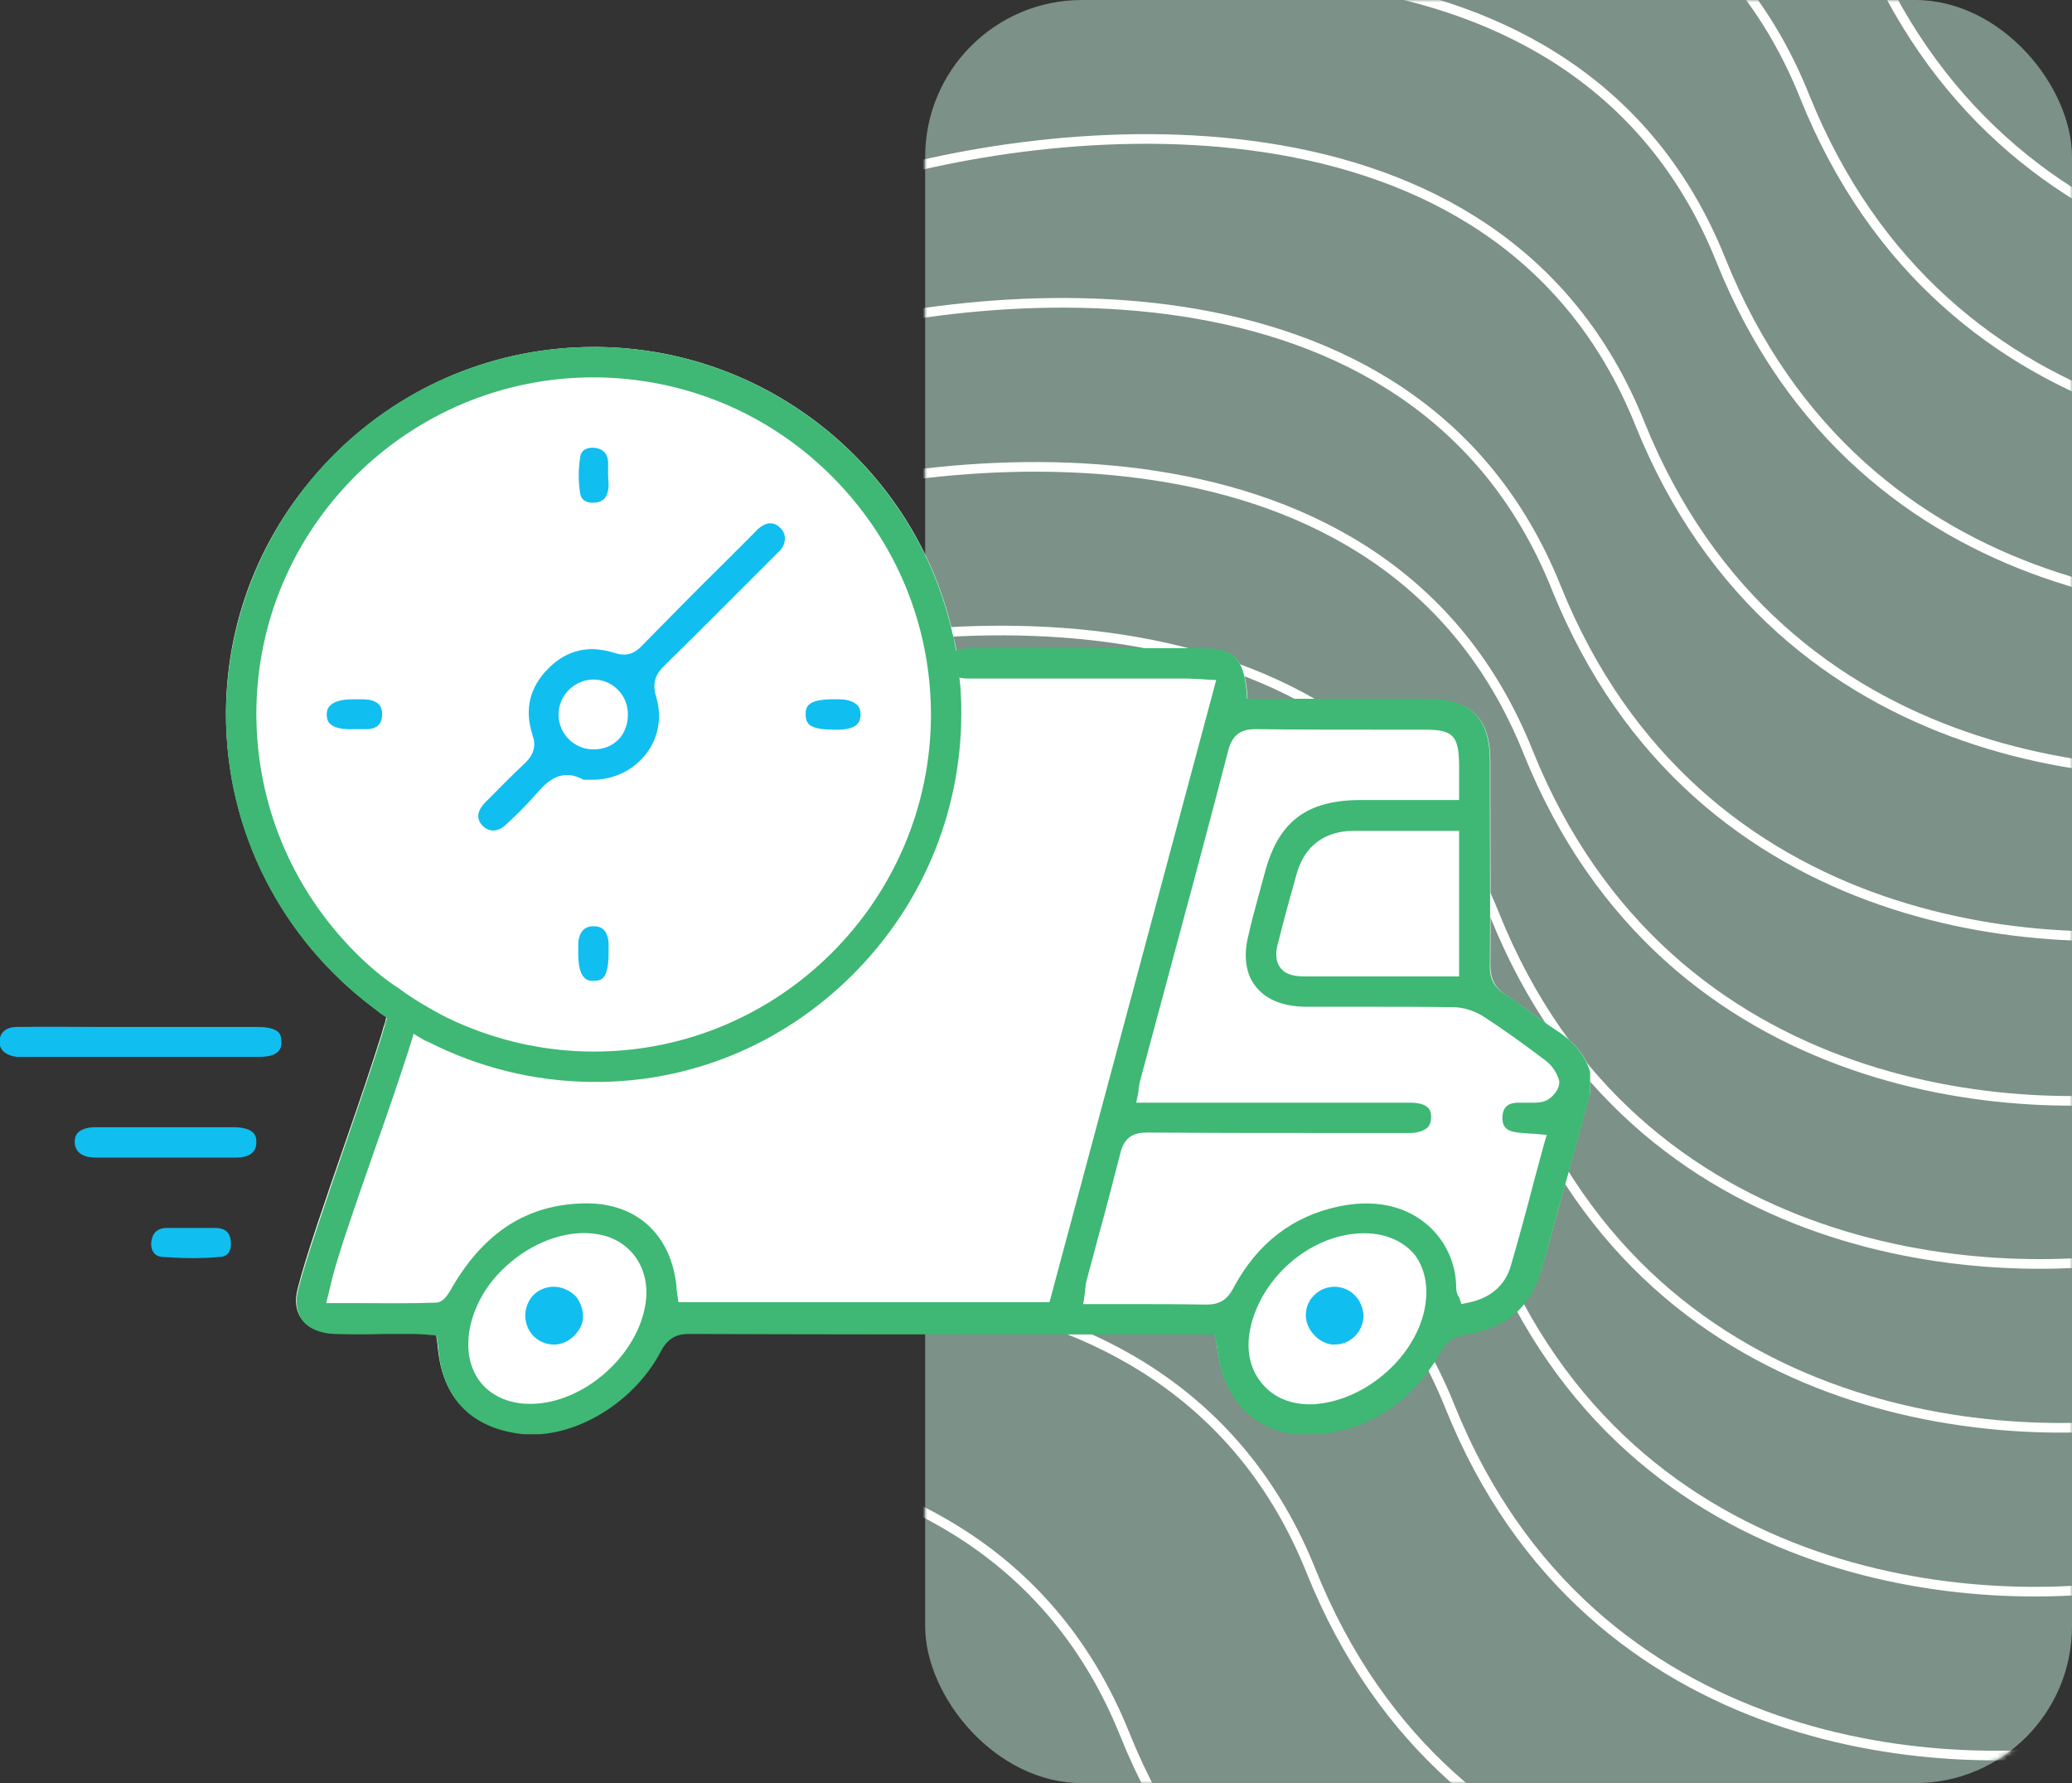
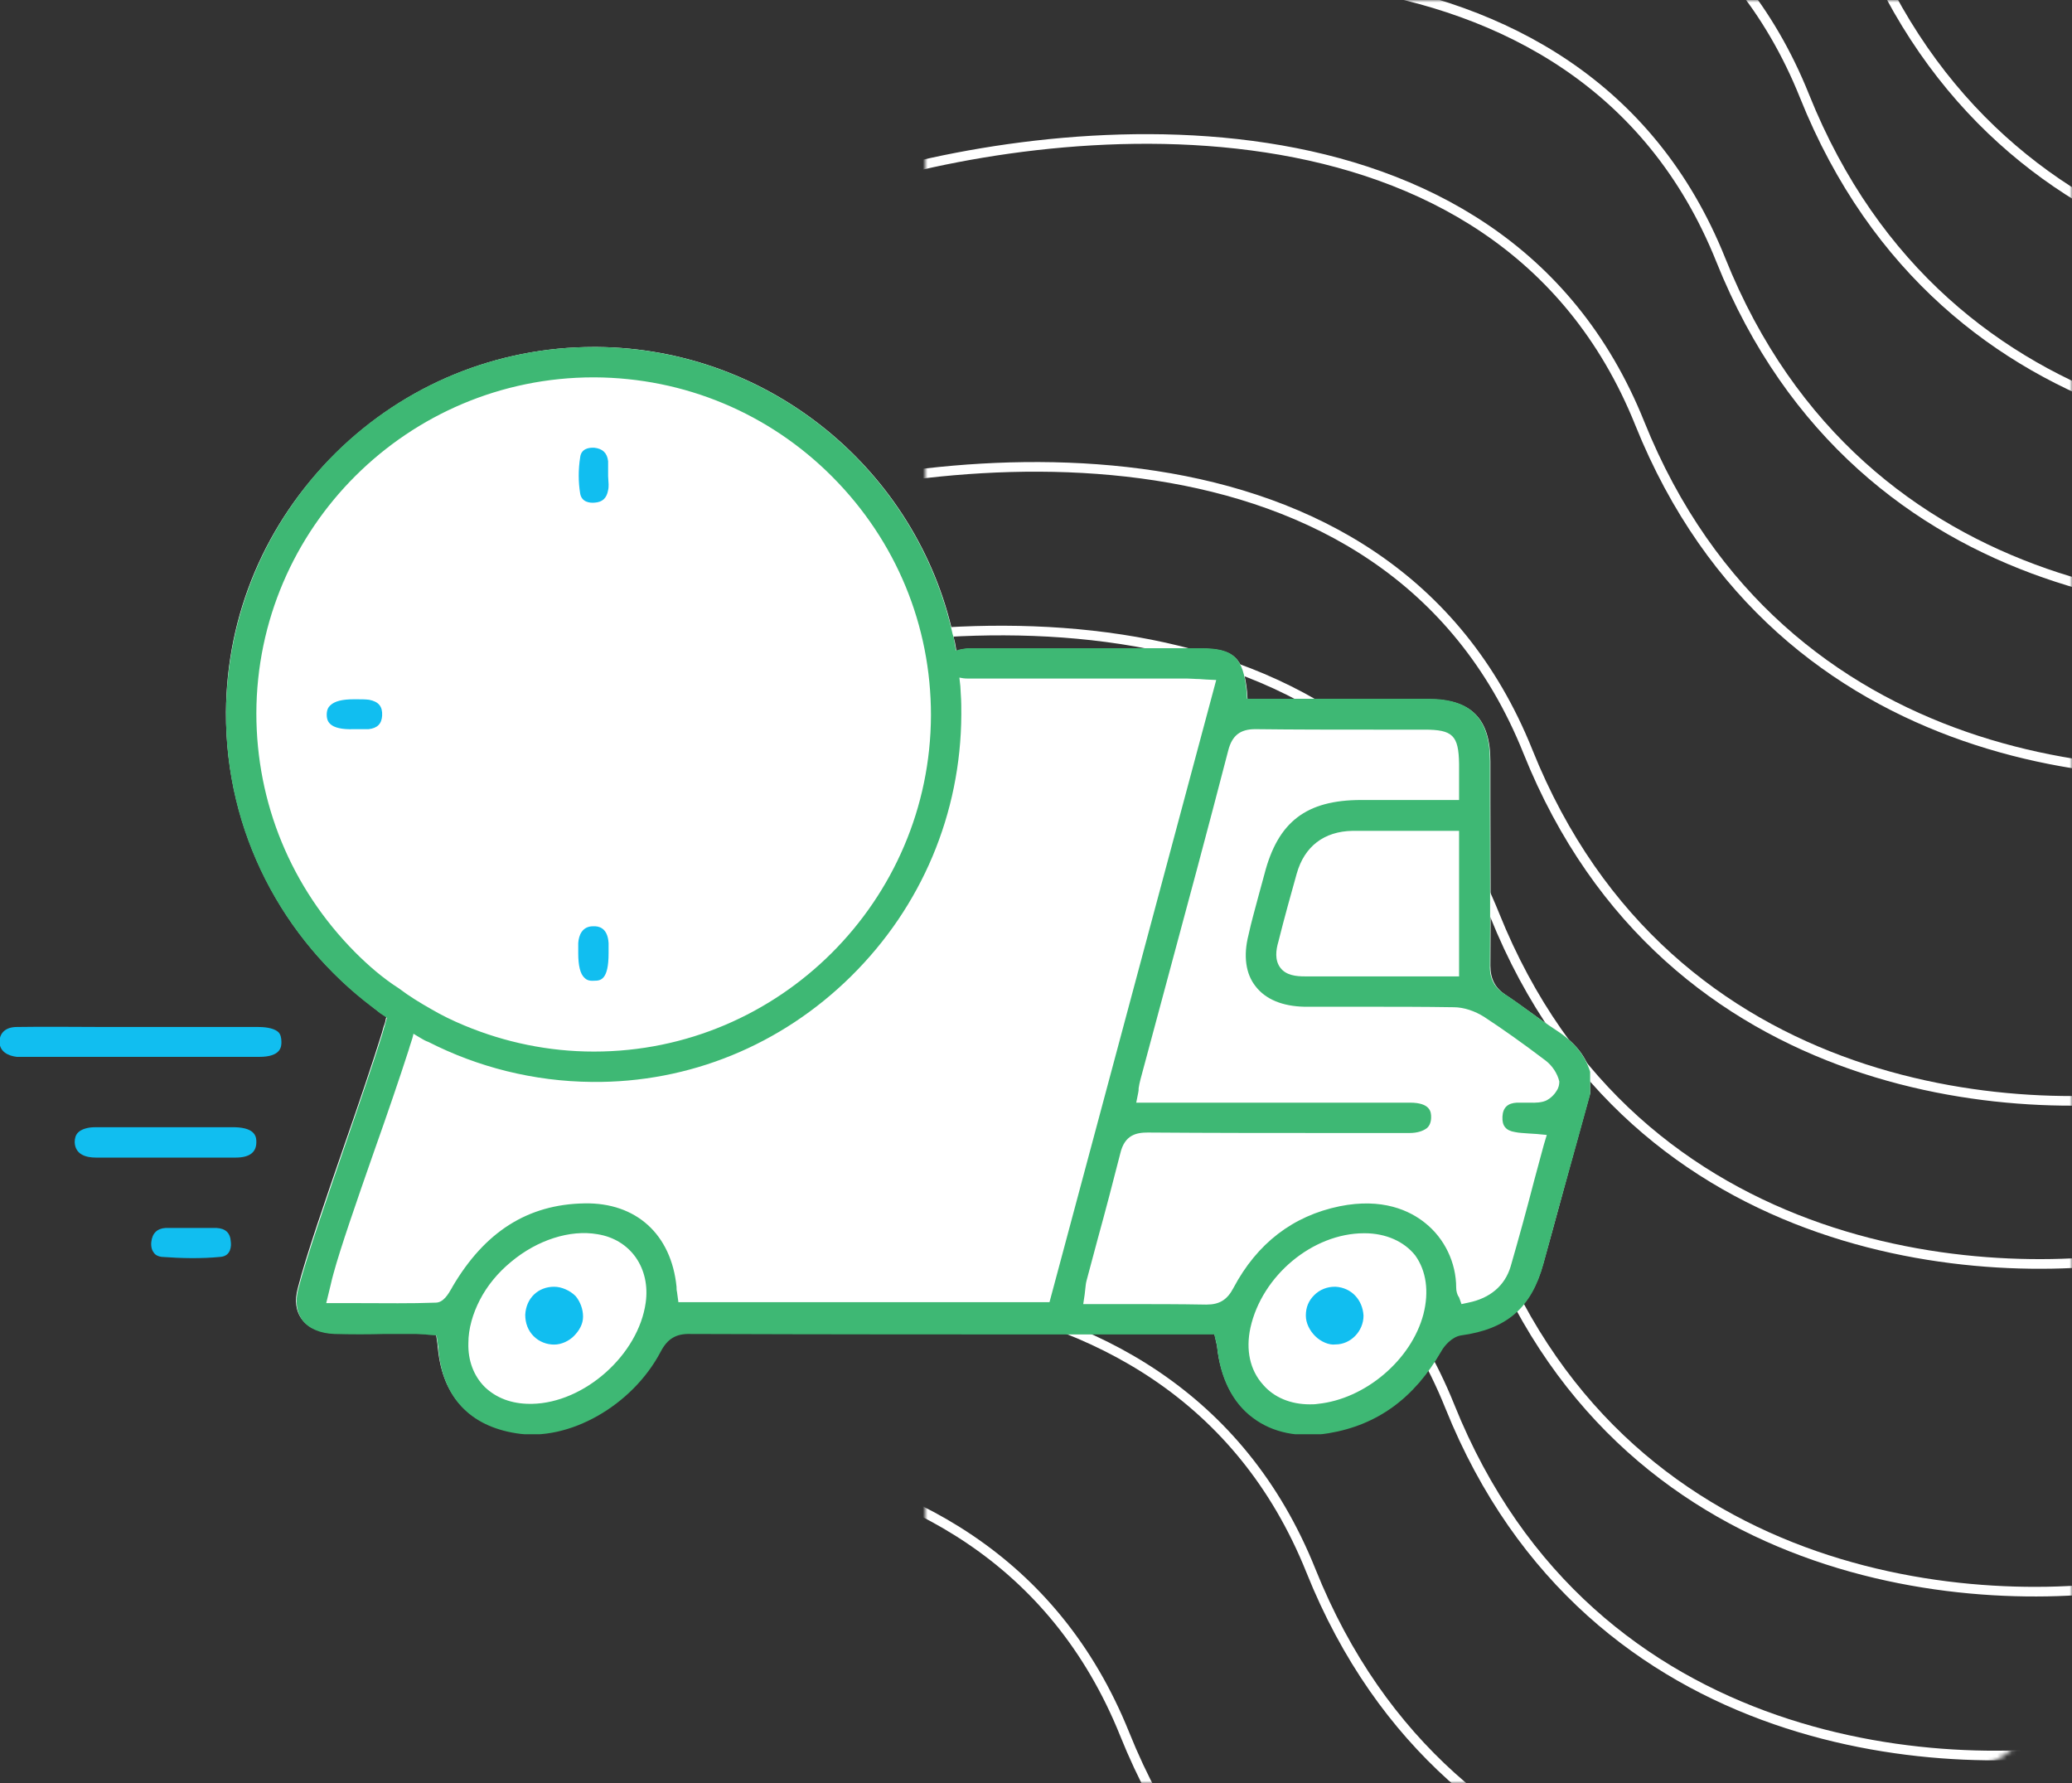
<svg xmlns="http://www.w3.org/2000/svg" width="430" height="370" viewBox="0 0 430 370" fill="none">
  <rect x="0" y="0" width="430" height="370" fill="#333333" stroke="none" />
-   <rect x="192" width="238" height="370" rx="32.546" fill="#C6F0DD" fill-opacity="0.5" />
  <mask id="mask0_5069_11274" style="mask-type:alpha" maskUnits="userSpaceOnUse" x="192" y="0" width="238" height="370">
    <rect x="192" width="238" height="370" rx="32.546" fill="#C6F0DD" />
  </mask>
  <g mask="url(#mask0_5069_11274)">
    <path d="M221.025 -63.618C263.839 -77.627 356.809 -87.31 386.181 -13.974C415.552 59.361 490.828 63.625 524.795 56.59" stroke="white" stroke-width="2" />
    <path d="M209.952 -29.372C252.614 -43.315 345.247 -52.978 374.483 19.923C403.719 92.823 478.717 97.034 512.561 90.027" stroke="white" stroke-width="2" />
    <path d="M192.577 4.628C235.239 -9.315 327.872 -18.978 357.108 53.923C386.344 126.823 461.342 131.034 495.186 124.027" stroke="white" stroke-width="2" />
    <path d="M175.21 38.628C218.031 24.657 310.995 14.938 340.29 87.828C369.584 160.718 444.843 164.884 478.811 157.855" stroke="white" stroke-width="2" />
-     <path d="M157.843 72.628C200.663 58.657 293.628 48.938 322.922 121.828C352.217 194.718 427.476 198.884 461.444 191.855" stroke="white" stroke-width="2" />
    <path d="M152.546 106.628C195.208 92.685 287.841 83.022 317.077 155.923C346.313 228.823 421.311 233.034 455.155 226.027" stroke="white" stroke-width="2" />
    <path d="M145.093 140.628C187.913 126.657 280.878 116.938 310.172 189.828C339.467 262.718 414.726 266.884 448.694 259.855" stroke="white" stroke-width="2" />
-     <path d="M149.554 174.628C192.374 160.657 285.339 150.938 314.633 223.828C343.928 296.718 419.187 300.884 453.155 293.855" stroke="white" stroke-width="2" />
    <path d="M144.093 208.628C186.913 194.657 279.878 184.938 309.172 257.828C338.467 330.718 413.726 334.884 447.694 327.855" stroke="white" stroke-width="2" />
    <path d="M135.804 242.628C178.624 228.657 271.589 218.938 300.883 291.828C330.178 364.718 405.437 368.884 439.405 361.855" stroke="white" stroke-width="2" />
    <path d="M107.523 276.628C150.185 262.685 242.817 253.022 272.053 325.923C301.289 398.823 376.287 403.034 410.132 396.027" stroke="white" stroke-width="2" />
    <path d="M68.328 310.628C111.148 296.657 204.112 286.938 233.407 359.828C262.701 432.718 337.961 436.884 371.928 429.855" stroke="white" stroke-width="2" />
  </g>
  <g clip-path="url(#clip0_5069_11274)">
    <path d="M329.999 222.2V226.9L327.099 237.4C324.799 245.6 322.599 253.9 320.299 262.1C317.799 271.2 312.699 275.6 303.199 276.9C301.299 277.2 299.699 279.1 299.099 280.2C293.499 290 285.899 295.5 275.699 297.2C269.499 298.2 264.099 297.1 259.999 294C255.799 290.9 253.299 285.8 252.599 279.5C252.599 279.1 252.499 278.9 252.399 278.5C252.399 278.4 252.299 278.2 252.299 278L251.999 276.7H227.399C199.799 276.7 171.299 276.7 143.199 276.6C140.099 276.6 138.399 277.6 136.999 280.3C131.099 291.5 117.899 299 106.999 297.2C97.399 295.7 91.899 289.7 90.899 280C90.899 279.7 90.799 279.4 90.799 279L90.499 276.9L89.099 276.8C88.799 276.8 88.499 276.8 88.199 276.7C87.499 276.7 86.699 276.6 85.899 276.6C85.299 276.6 84.699 276.6 84.099 276.6C82.699 276.6 81.299 276.6 79.799 276.6C76.399 276.6 72.799 276.6 69.299 276.6C66.399 276.5 64.099 275.6 62.699 273.8C61.399 272.1 61.099 269.9 61.799 267.3C63.399 260.9 67.599 248.8 71.599 237.2C74.599 228.6 77.399 220.3 79.199 214.5C79.399 213.9 79.499 213.3 79.699 212.8C79.899 212.3 79.999 211.8 80.099 211.3C80.099 211.2 80.199 211.1 80.199 211C79.699 210.7 79.199 210.3 78.699 210C78.199 209.6 77.699 209.3 77.299 208.9C58.799 195 46.799 172.7 46.899 147.8C46.999 127.5 55.099 108.4 69.699 94C84.099 79.8 103.099 72 123.299 72H123.899C159.999 72.3 190.299 97.8 197.799 131.7C197.899 132.3 198.099 132.9 198.199 133.4C198.299 134 198.399 134.5 198.499 135.1C198.999 134.9 199.499 134.7 200.199 134.7C200.599 134.7 200.899 134.6 201.299 134.6H201.999C212.899 134.5 239.699 134.6 249.299 134.6C255.999 134.6 258.099 136.5 258.799 143.5L258.899 145.1H273.699C281.299 145.1 288.899 145.1 296.499 145.1C305.299 145.1 309.299 149.1 309.299 158V166.3C309.299 177.5 309.399 189 309.299 200.4C309.299 203.1 310.299 205 312.399 206.4C314.099 207.5 315.699 208.7 317.399 209.9C319.199 211.2 321.099 212.6 323.099 213.9C326.699 216.2 328.899 218.9 329.999 222.2Z" fill="white" />
    <path d="M323.001 213.8C321.001 212.5 319.101 211.1 317.301 209.8C315.701 208.6 314.001 207.4 312.301 206.3C310.101 204.9 309.101 203 309.201 200.3C309.301 189 309.201 177.4 309.201 166.2V157.9C309.201 149 305.201 145 296.401 145C288.801 145 281.201 145 273.601 145H258.801L258.701 143.4C258.001 136.4 256.001 134.5 249.201 134.5C239.601 134.5 212.701 134.5 201.901 134.5H201.201C200.801 134.5 200.401 134.5 200.101 134.6C199.501 134.7 198.901 134.8 198.401 135C198.301 134.4 198.201 133.8 198.101 133.3C198.001 132.7 197.901 132.1 197.701 131.6C190.201 97.8 160.001 72.3 123.801 72H123.201C103.101 72 84.001 79.8 69.601 94C55.201 108.4 47.101 127.5 46.901 147.8C46.701 172.7 58.701 195 77.401 209.1C77.901 209.4 78.301 209.8 78.801 210.2C79.301 210.5 79.801 210.9 80.301 211.2C80.301 211.3 80.201 211.4 80.201 211.5C80.101 212 79.901 212.5 79.801 213C79.601 213.5 79.501 214.1 79.301 214.7C77.501 220.5 74.701 228.7 71.701 237.4C67.701 249.1 63.501 261.2 61.901 267.5C61.201 270.1 61.601 272.4 62.801 274C64.101 275.7 66.501 276.7 69.401 276.8C72.901 276.9 76.501 276.9 79.901 276.8C81.301 276.8 82.801 276.8 84.201 276.8C84.801 276.8 85.401 276.8 86.001 276.8C86.801 276.8 87.501 276.9 88.301 276.9C88.601 276.9 88.901 277 89.201 277L90.601 277.1L90.901 279.2C91.001 279.6 91.001 279.9 91.001 280.2C91.901 289.9 97.501 295.9 107.101 297.4C118.001 299.2 131.201 291.7 137.101 280.5C138.501 277.8 140.301 276.7 143.301 276.8C171.401 276.9 199.901 276.9 227.501 276.9H252.001L252.301 278.2C252.401 278.4 252.401 278.5 252.401 278.7C252.501 279 252.601 279.3 252.601 279.7C253.301 286 255.801 291.1 260.001 294.2C264.101 297.3 269.501 298.4 275.701 297.4C285.901 295.7 293.501 290.1 299.101 280.4C299.701 279.3 301.301 277.4 303.201 277.1C312.701 275.8 317.801 271.4 320.301 262.3C322.501 254.1 324.801 245.8 327.101 237.6L330.001 227.1V222.4C328.901 218.9 326.701 216.2 323.001 213.8ZM73.701 197.6C60.401 184.2 53.201 166.6 53.201 148C53.301 109.5 84.701 78.3 123.201 78.3H123.401C142.001 78.4 159.601 85.7 172.801 99C186.001 112.3 193.201 129.8 193.201 148.4C193.101 186.9 161.701 218.2 123.301 218.2H123.201C113.901 218.2 104.801 216.3 96.401 212.8C94.001 211.8 91.701 210.7 89.501 209.4C87.201 208.1 84.901 206.7 82.801 205.1C79.501 203 76.501 200.4 73.701 197.6ZM134.001 270.3C132.501 281.1 121.301 291.1 110.401 291.3H110.001C106.201 291.3 103.001 290.1 100.601 287.8C98.301 285.5 97.101 282.3 97.201 278.7C97.201 275.7 98.101 272.6 99.601 269.7C101.101 266.8 103.301 264.1 106.101 261.8C111.501 257.3 118.301 255.1 124.001 256.1C130.901 257.2 135.001 263.2 134.001 270.3ZM140.801 270.3L140.501 268.1C140.401 267.7 140.401 267.3 140.401 267C139.301 256.1 132.001 249.5 121.301 249.7C109.501 249.9 100.601 255.6 93.901 267L93.801 267.2C93.001 268.6 92.001 270.3 90.401 270.3C85.101 270.5 80.001 270.4 74.601 270.4H67.701L68.601 266.7C68.801 265.8 69.001 265 69.201 264.3C70.601 259.1 74.001 249.3 77.601 239C80.301 231.4 83.001 223.5 84.801 217.9C85.001 217.3 85.101 216.8 85.301 216.3C85.501 215.7 85.701 215.1 85.801 214.5C86.301 214.8 86.801 215.1 87.301 215.4C87.801 215.7 88.301 216 88.901 216.2C99.101 221.4 110.701 224.4 122.901 224.5C143.001 224.7 162.101 216.9 176.601 202.6C191.301 188.1 199.401 168.8 199.501 148.3C199.501 146.9 199.501 145.5 199.401 144.2C199.401 143.6 199.301 143 199.301 142.4C199.201 141.8 199.201 141.2 199.101 140.6C199.601 140.7 200.101 140.8 200.901 140.8C201.001 140.8 201.101 140.8 201.301 140.8H202.701C208.001 140.8 217.301 140.8 226.201 140.8C234.301 140.8 242.201 140.8 246.401 140.8C247.201 140.8 248.001 140.9 248.901 140.9C249.301 140.9 249.801 141 250.301 141L252.401 141.1L217.801 270.2H140.801V270.3ZM295.401 272.7C292.901 282.2 283.301 290.3 273.501 291.3C272.901 291.4 272.401 291.4 271.801 291.4C267.901 291.4 264.401 290 262.101 287.3C259.401 284.3 258.501 280.1 259.501 275.5C261.901 264.7 272.401 255.9 283.101 255.9H283.201C287.601 255.9 291.401 257.6 293.701 260.5C296.001 263.7 296.601 268 295.401 272.7ZM323.001 226.4C322.601 227.1 321.501 228.3 320.201 228.6C319.001 228.9 317.801 228.8 316.601 228.8C316.001 228.8 315.301 228.8 314.801 228.8C312.901 228.9 311.901 229.8 311.801 231.7C311.701 233.6 312.501 234.6 314.401 234.9C315.301 235.1 316.201 235.1 317.301 235.2C317.801 235.2 318.401 235.3 318.901 235.3L321.001 235.5L320.401 237.5C319.701 240 319.101 242.4 318.401 244.9C316.801 251.1 315.201 256.9 313.501 262.8C312.301 266.8 309.201 269.4 304.701 270.3L303.301 270.6L302.801 269.2C302.701 269.1 302.701 269 302.601 268.9C302.401 268.5 302.201 267.9 302.201 267.2C302.201 262 299.801 257 295.801 253.8C292.601 251.2 286.901 248.5 278.001 250.3C268.301 252.3 260.901 258 256.001 267.2C254.701 269.7 253.101 270.7 250.401 270.7H250.201C244.701 270.6 239.201 270.6 233.401 270.6C231.201 270.6 229.001 270.6 226.801 270.6H224.801L225.101 268.6C225.101 268.3 225.201 268 225.201 267.7C225.301 267 225.301 266.4 225.501 265.7C226.301 262.8 227.001 260 227.801 257.1C229.401 251.3 231.001 245.2 232.501 239.3C233.401 235.5 235.801 235 238.201 235C251.401 235.1 264.801 235.1 277.801 235.1H290.301H291.001C291.501 235.1 292.001 235.1 292.501 235.1C294.101 235.1 295.301 234.7 296.101 234.1C296.701 233.6 297.001 232.8 297.001 231.8C297.001 230.8 296.901 228.8 292.601 228.8C280.201 228.8 267.901 228.8 255.501 228.8H235.801L236.201 226.8C236.301 226.4 236.301 226.1 236.301 225.8C236.401 225.2 236.501 224.6 236.701 223.9C238.401 217.7 240.001 211.5 241.701 205.3C246.101 189 250.601 172.3 254.901 155.7C255.701 152.6 257.401 151.3 260.501 151.3C268.701 151.4 277.101 151.4 285.201 151.4C288.701 151.4 292.201 151.4 295.601 151.4C301.501 151.4 302.701 152.6 302.801 158.5V166H282.501C271.101 166 265.201 170.5 262.401 181.4C262.001 182.9 261.601 184.3 261.201 185.8C260.501 188.5 259.701 191.2 259.101 194C258.001 198.3 258.501 202.1 260.601 204.7C262.701 207.4 266.201 208.8 270.701 208.9C274.801 208.9 278.901 208.9 283.001 208.9C289.101 208.9 295.501 208.9 301.701 209C303.801 209 306.101 209.8 308.001 211C311.801 213.5 315.801 216.3 320.801 220.1C322.101 221.1 323.201 222.7 323.601 224.4C323.601 225 323.501 225.7 323.001 226.4ZM302.801 172.3V202.6H289.301H282.001C278.301 202.6 274.501 202.6 270.801 202.6C269.001 202.6 266.901 202.4 265.701 200.8C264.501 199.2 264.801 197.1 265.301 195.4C266.601 190.2 267.901 185.6 269.101 181.3C270.701 175.6 274.801 172.5 280.701 172.4C285.401 172.4 290.001 172.4 294.801 172.4C296.901 172.4 299.001 172.4 301.101 172.4H302.801V172.3Z" fill="#3EB874" />
    <path d="M115 267C111.71 267 109.194 269.323 109 272.806C109 274.548 109.581 276.097 110.742 277.258C111.903 278.419 113.452 279 115 279C116.548 279 118.097 278.226 119.065 277.258C120.226 276.097 121 274.742 121 273.194C121 271.645 120.419 270.097 119.452 268.935C118.29 267.774 116.548 267 115 267Z" fill="#11BEF0" />
    <path d="M277.178 267H276.985C275.441 267 273.896 267.579 272.738 268.738C271.579 269.896 271 271.248 271 272.985C271 274.53 271.772 276.074 272.931 277.233C274.089 278.391 275.827 279.164 277.178 278.97C280.267 278.97 282.97 276.267 282.97 272.985C282.777 269.703 280.461 267.193 277.178 267Z" fill="#11BEF0" />
-     <path d="M161.904 109.5C160.204 107.9 158.604 108.7 157.504 109.6C157.104 109.9 156.704 110.4 156.304 110.8C156.104 111 155.904 111.2 155.804 111.3L150.504 116.6C144.804 122.2 139.004 128.1 133.304 133.9C132.004 135.3 130.304 136.4 127.604 135.5C126.004 135 124.404 134.7 122.904 134.7C119.504 134.7 116.504 136 113.804 138.7C109.904 142.6 108.804 147.2 110.504 152.5C111.304 154.8 110.804 156.5 109.004 158.3C106.204 160.9 103.404 163.8 100.504 166.7C99.604 167.7 98.304 169.6 100.304 171.5C101.604 172.7 103.404 172.6 104.904 171.2C107.204 169.1 109.404 166.9 111.404 164.6C113.204 162.6 116.204 159.1 121.104 161.8C121.204 161.8 121.704 161.8 121.904 161.8C122.204 161.8 122.404 161.8 122.604 161.8C127.204 161.9 131.404 159.9 134.104 156.4C136.704 153 137.404 148.8 136.204 144.7C135.204 141.5 136.204 139.7 138.004 138C142.604 133.5 147.304 128.8 151.804 124.3C153.404 122.7 154.904 121.2 156.504 119.6C157.004 119.1 157.504 118.6 158.104 118C159.404 116.7 160.704 115.4 162.004 114.1C163.204 112.6 163.204 110.7 161.904 109.5ZM128.304 153.5C127.004 154.8 125.204 155.5 123.204 155.5H123.004C119.104 155.4 116.004 152.3 115.904 148.4C115.904 146.5 116.604 144.6 118.004 143.2C119.404 141.8 121.304 141 123.104 141C125.004 141 126.804 141.7 128.204 143.1C129.604 144.5 130.304 146.3 130.304 148.3C130.304 150.3 129.604 152.2 128.304 153.5Z" fill="#11BEF0" />
    <path d="M123.402 104.3C125.002 104.2 125.902 103.4 126.202 101.7C126.302 101.3 126.302 100.9 126.302 100.5L126.202 98.8C126.202 98.5 126.202 98.1 126.202 97.7C126.202 97 126.202 96.3 126.202 95.7C126.002 94 125.102 93.1 123.302 92.9C123.202 92.9 123.102 92.9 123.002 92.9C122.202 92.9 120.602 93.1 120.402 94.9C120.002 97.4 120.002 100 120.402 102.4C120.702 104.2 122.402 104.4 123.402 104.3Z" fill="#11BEF0" />
    <path d="M76.605 145.2C75.805 145.1 74.905 145.1 74.005 145.1H73.405C71.005 145.1 69.405 145.5 68.505 146.4C68.205 146.7 67.805 147.2 67.805 148.3C67.805 149.4 68.205 149.9 68.505 150.2C69.305 151 71.005 151.4 73.405 151.3C73.705 151.3 74.105 151.3 74.505 151.3C75.205 151.3 75.905 151.3 76.505 151.3C78.305 151.1 79.205 150.2 79.305 148.5C79.405 146.6 78.605 145.6 76.605 145.2Z" fill="#11BEF0" />
-     <path d="M172.903 151.4H174.203C178.503 151.3 178.503 149.2 178.603 148.4C178.603 147.5 178.403 146.8 177.903 146.3C177.203 145.6 175.903 145.1 174.103 145.1H172.803C167.203 145.1 167.203 147 167.203 148.2C167.203 149.4 167.503 149.9 167.803 150.2C168.503 151 170.203 151.4 172.903 151.4Z" fill="#11BEF0" />
    <path d="M123.3 192.2H123.1C120.8 192.2 120.1 194.1 120 195.7C120 196.2 120 196.7 120 197.2V197.8C120 200.3 120.4 202.1 121.3 202.9C121.6 203.2 122.1 203.6 123.3 203.5C124.6 203.5 126.3 203.4 126.3 197.8C126.3 197.6 126.3 197.3 126.3 197.1C126.3 196.6 126.3 196.1 126.3 195.7C126.1 192.3 124 192.2 123.3 192.2Z" fill="#11BEF0" />
    <path d="M58.402 216.2C58.402 217.1 58.402 219.3 53.802 219.3C41.602 219.3 29.402 219.3 17.302 219.3H4.402C4.102 219.3 3.802 219.3 3.502 219.3C1.702 219.1 -0.198 218.2 -0.098 216C0.002 214.2 1.302 213.1 3.502 213.1C9.602 213 15.802 213.1 21.902 213.1H36.402C42.102 213.1 47.802 213.1 53.602 213.1C55.602 213.1 57.102 213.5 57.802 214.2C58.202 214.6 58.402 215.3 58.402 216.2Z" fill="#11BEF0" />
    <path d="M53.2 237C53.2 239.1 51.8 240.2 48.9 240.2C45.5 240.2 42.1 240.2 38.7 240.2C37.2 240.2 35.8 240.2 34.3 240.2H34.2C32.8 240.2 31.3 240.2 29.9 240.2C26.6 240.2 23.2 240.2 19.9 240.2C17.9 240.2 15.6 239.6 15.5 237C15.5 236.2 15.7 235.5 16.2 235C16.9 234.3 18.2 233.9 19.7 233.9C29.1 233.9 38.9 233.9 48.7 233.9C53.2 234 53.2 236.1 53.2 237Z" fill="#11BEF0" />
    <path d="M45.8 260.8C41.7 261.2 37.6 261.1 33.501 260.8C32.8 260.7 32.2 260.4 31.901 259.9C31.5 259.4 31.3 258.6 31.401 257.7C31.601 255.9 32.6 254.9 34.401 254.8C35.1 254.8 35.7 254.8 36.401 254.8C37.001 254.8 37.6 254.8 38.1 254.8H41.501C42.7 254.8 43.8 254.8 44.901 254.8C46.8 254.9 47.8 255.8 47.901 257.7C48.001 258.4 48.001 260.6 45.8 260.8Z" fill="#11BEF0" />
  </g>
  <defs>
    <clipPath id="clip0_5069_11274">
      <rect width="330" height="225.6" fill="white" transform="translate(0 72)" />
    </clipPath>
  </defs>
</svg>